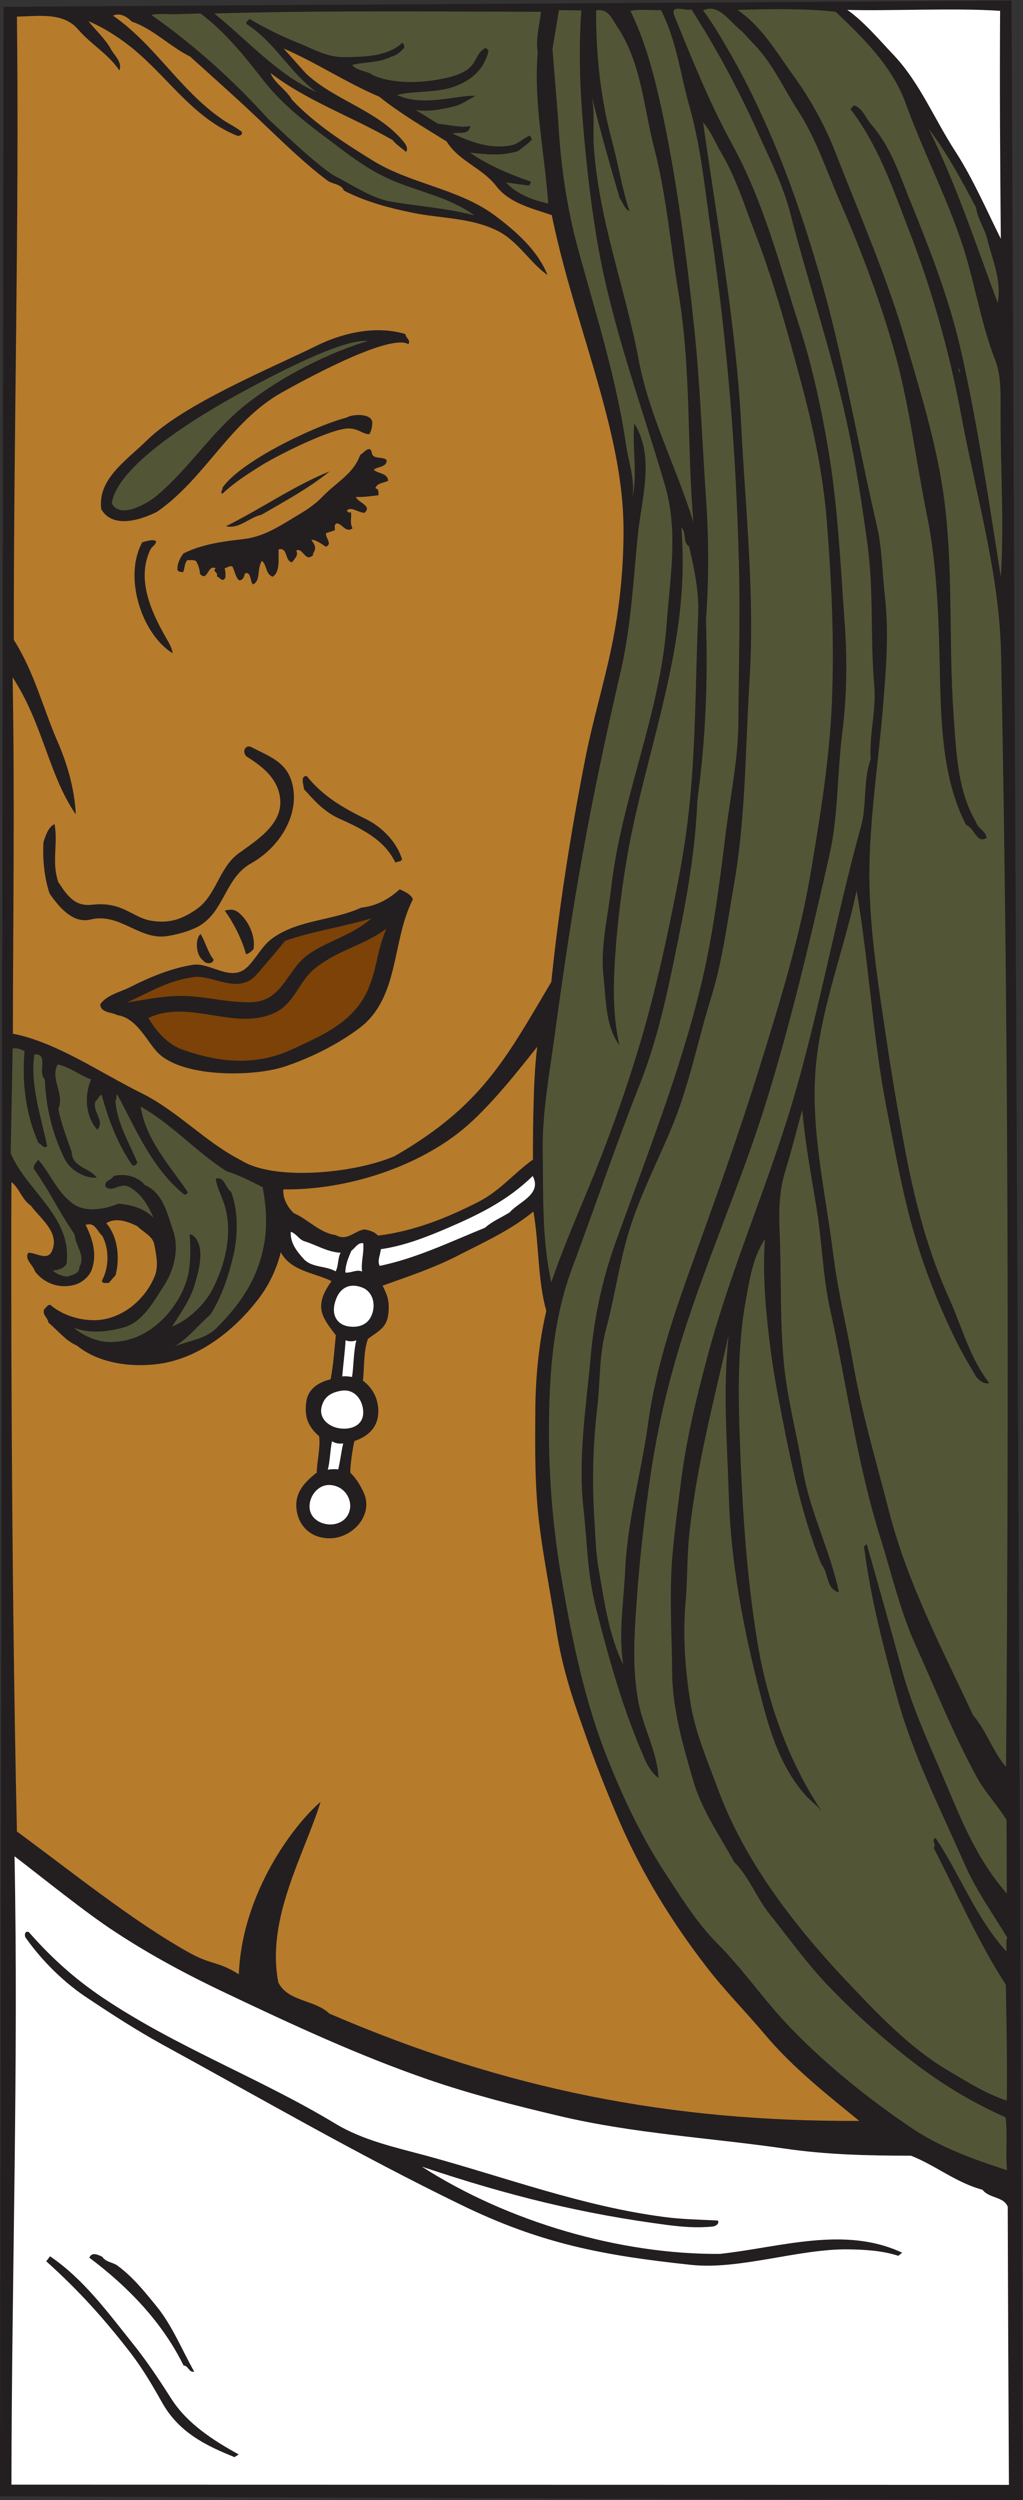
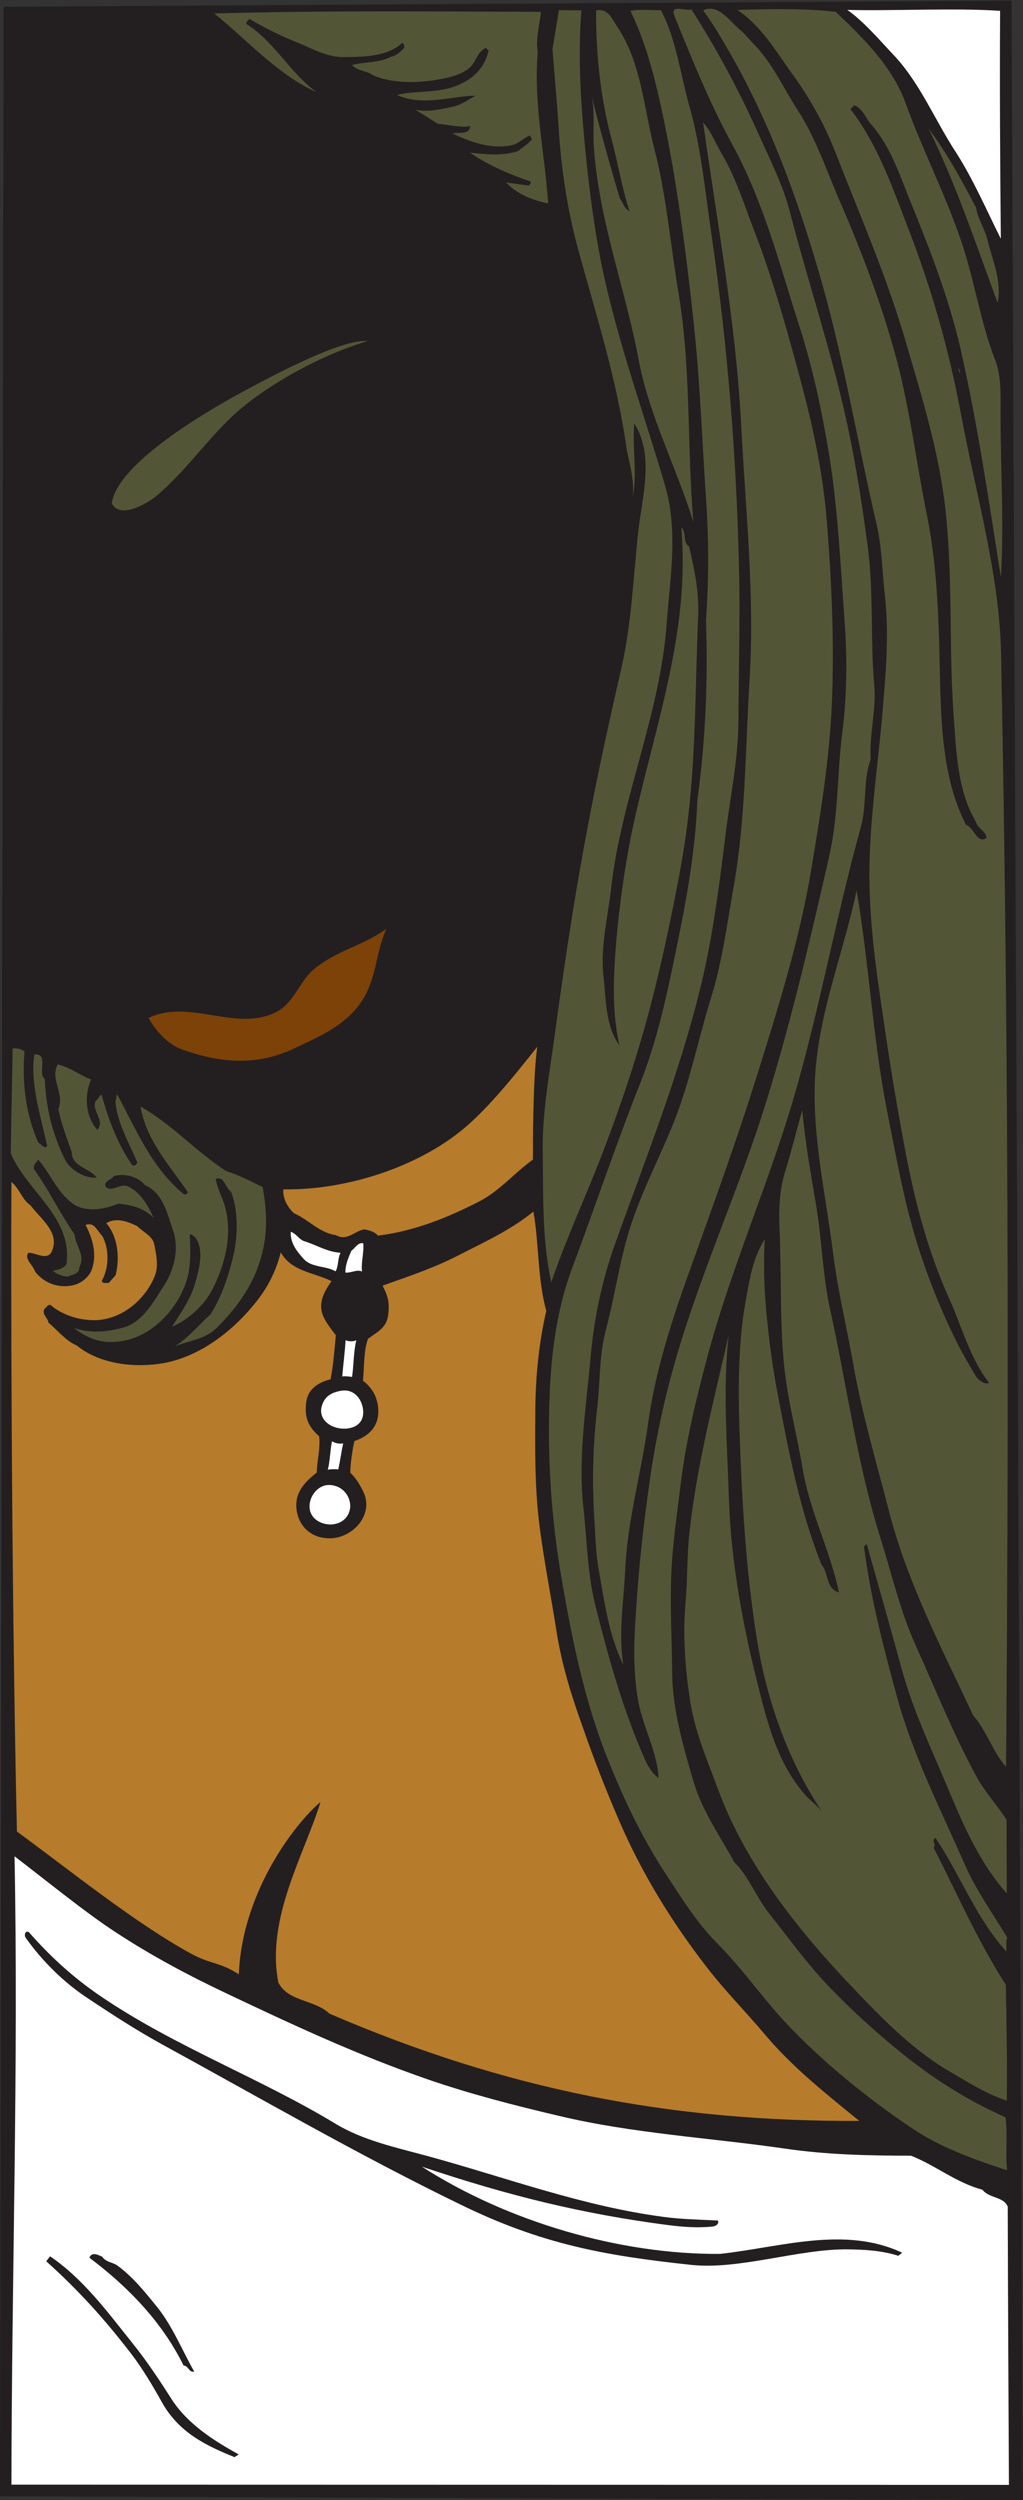
<svg xmlns="http://www.w3.org/2000/svg" viewBox="0 0 411.933 1006.653" height="1006.653" width="411.933" xml:space="preserve" id="svg2" version="1.1">
  <rect x="0" y="0" width="411.933" height="1006.653" fill="#333333" stroke="none" />
  <defs id="defs6" />
  <g transform="matrix(1.333,0,0,-1.333,0,1006.653)" id="g10">
    <g transform="scale(0.1)" id="g12">
      <path id="path14" style="fill:#231f20;fill-opacity:1;fill-rule:evenodd;stroke:none" d="M 3055.68,7549.92 C 3067.2,5032.8 3078.72,2516.41 3089.52,0 2059.92,3.605 1029.6,7.207 0,11.523 3.598,2517.84 7.195,5024.88 10.801,7531.2 1013.04,7537.69 2053.44,7543.44 3055.68,7549.92 v 0" />
-       <path id="path16" style="fill:#525637;fill-opacity:1;fill-rule:evenodd;stroke:none" d="m 531.355,7508.88 74.165,2.17 c 76.316,-56.17 136.8,-133.92 193.679,-206.65 56.156,-70.56 126.719,-124.56 200.16,-179.28 53.281,-40.32 104.401,-79.91 164.881,-108.72 87.84,-42.47 187.92,-56.15 268.56,-115.2 -81.36,21.6 -167.04,27.37 -248.4,41.04 -56.16,8.64 -110.16,44.65 -162.72,72.72 -44.645,18 -180.723,149.76 -210.961,177.12 -107.281,118.8 -224.641,223.92 -353.524,314.64 23.043,5.04 53.285,1.44 74.16,2.16 v 0" />
      <path id="path18" style="fill:#ffffff;fill-opacity:1;fill-rule:evenodd;stroke:none" d="m 3021.11,7518.96 c -1.43,-226.08 0,-461.52 2.17,-688.32 -41.76,83.52 -83.52,180 -135.36,260.65 -64.08,97.91 -108.72,209.51 -187.2,293.03 -41.76,43.92 -91.44,102.97 -141.12,137.52 131.04,-3.6 330.48,6.48 461.51,-2.88 v 0" />
      <path id="path20" style="fill:#525637;fill-opacity:1;fill-rule:evenodd;stroke:none" d="m 2288.88,7405.92 c 49.67,-56.16 78.48,-120.96 119.52,-185.04 57.6,-87.84 89.28,-187.92 131.03,-282.96 65.53,-151.2 123.85,-305.99 167.77,-467.28 41.76,-156.24 60.48,-315.36 92.88,-475.19 33.12,-163.45 35.99,-334.09 39.6,-498.97 3.6,-154.08 12.23,-307.44 78.47,-436.32 25.93,-9.36 32.41,-58.32 61.93,-39.6 -0.72,20.16 -27.37,29.52 -31.68,48.24 -57.6,96.48 -59.76,217.44 -68.4,332.65 -13.68,202.32 -1.45,406.07 -23.76,608.39 -18.72,174.24 -70.56,339.84 -119.52,507.6 -56.16,194.4 -137.52,380.16 -210.96,568.8 -33.12,85.69 -77.04,166.32 -133.92,244.08 -48.25,67.68 -92.88,143.29 -164.16,191.52 93.6,2.88 201.6,5.05 296.64,-5.75 87.12,-82.09 172.07,-167.77 210.95,-275.04 49.69,-137.52 115.93,-267.12 164.89,-407.52 42.48,-120.97 60.48,-252.73 105.84,-368.65 20.88,-52.56 15.84,-117.36 16.56,-175.68 0,-159.84 10.8,-320.4 0.72,-480.24 -36.72,233.28 -70.57,465.84 -123.12,695.52 -34.56,147.6 -90,290.88 -146.88,431.28 -33.85,81.37 -59.76,169.92 -122.4,241.2 -16.56,19.44 -24.49,46.81 -50.4,56.88 l -11.52,-11.52 c 82.08,-107.28 124.56,-230.39 171.36,-352.07 72.72,-186.48 127.43,-378.01 163.44,-573.85 44.64,-239.76 115.92,-481.68 120.24,-721.44 22.32,-1119.6 23.75,-2239.92 15.12,-3360.23 -41.76,48.23 -57.6,107.27 -99.36,155.52 -94.32,202.31 -198.72,399.59 -254.88,619.19 -38.16,148.33 -82.08,295.92 -108,445.69 -19.44,110.16 -45.36,214.56 -59.76,326.87 -23.04,186.48 -68.4,374.4 -53.28,560.88 15.12,184.32 84.96,355.69 123.84,538.56 37.44,-219.6 48.24,-439.92 90.72,-658.8 23.76,-118.8 43.2,-231.12 74.16,-344.87 30.96,-114.49 74.16,-228.25 124.56,-333.36 20.88,-44.64 44.64,-85.69 69.84,-128.17 7.92,-13.68 29.52,-28.08 41.04,-21.6 -57.6,74.16 -80.64,164.88 -118.8,250.57 -63.36,138.95 -102.96,286.55 -132.48,439.91 -25.2,132.48 -47.52,266.4 -66.96,401.04 -25.2,166.32 -48.96,334.8 -42.49,501.84 5.77,159.84 30.97,320.4 42.49,479.52 8.64,101.52 14.4,203.04 3.6,302.4 -8.64,74.16 -8.64,147.6 -25.21,217.44 -60.47,259.2 -102.23,520.56 -179.27,778.32 -64.8,220.32 -144,433.44 -257.04,634.32 -27.36,46.8 -54,95.04 -87.84,140.4 48.23,23.04 82.8,-38.16 118.08,-64.08 l 46.8,-50.4 v 0" />
      <path id="path22" style="fill:#525637;fill-opacity:1;fill-rule:evenodd;stroke:none" d="m 2088.72,7523.28 c 77.04,-120.24 144.72,-246.96 203.76,-378.72 35.27,-78.47 74.16,-154.8 95.04,-238.32 54,-208.08 122.4,-411.12 169.2,-624.24 28.08,-126.72 47.52,-254.16 64.8,-383.04 18,-138.96 7.2,-278.64 19.44,-418.32 6.48,-73.44 -15.84,-149.76 -10.8,-222.48 -23.04,-61.2 -11.52,-138.24 -28.8,-200.87 -76.32,-275.05 -126,-558.01 -206.64,-831.61 -78.48,-263.52 -190.08,-514.8 -259.92,-779.76 -32.4,-121.68 -61.92,-244.07 -77.76,-370.08 -11.52,-94.32 -25.93,-190.08 -29.52,-284.39 -3.6,-97.92 2.16,-198 2.88,-293.76 1.44,-110.17 32.4,-216.01 62.64,-321.13 25.92,-91.43 79.19,-166.32 125.28,-249.84 44.64,-43.92 65.52,-105.84 108,-158.4 59.04,-74.16 116.64,-154.79 184.32,-223.92 63.36,-65.51 128.88,-125.28 200.16,-183.6 98.63,-81.36 205.92,-151.2 326.88,-204.48 6.48,-53.27 -0.72,-106.55 4.32,-159.836 -101.52,33.116 -204.48,69.836 -292.32,130.326 -122.41,82.79 -249.84,184.32 -358.57,296.64 -82.07,84.24 -140.39,173.51 -226.07,259.91 -60.48,61.2 -107.29,136.81 -154.81,209.52 -69.83,106.56 -124.55,221.05 -172.08,339.85 -71.99,177.84 -110.15,366.47 -142.55,555.84 -27.36,159.12 -40.33,328.32 -36.72,498.24 2.88,146.87 17.28,295.19 69.84,435.59 69.83,186.48 132.48,374.4 206.64,560.88 58.32,149.04 88.56,308.17 120.24,464.4 25.92,129.61 46.08,259.21 51.12,388.08 25.92,187.92 31.68,368.64 25.92,542.88 8.64,119.52 8.64,239.76 0.72,358.56 -12.25,177.12 -18,352.8 -36.72,528.48 -23.76,224.64 -53.28,450.72 -100.08,665.28 -22.32,101.52 -48.24,197.28 -92.17,288 28.81,5.76 61.21,1.44 92.17,2.17 46.8,-89.29 58.32,-193.69 86.4,-291.61 36,-128.16 47.52,-260.64 66.96,-391.68 47.52,-326.88 74.16,-657.36 82.08,-988.56 4.32,-159.12 -0.72,-318.23 -1.44,-477.35 -0.72,-121.68 -28.08,-242.65 -41.76,-364.33 -18,-146.16 -38.16,-296.64 -72.73,-437.76 -65.51,-268.55 -167.75,-522 -259.91,-780.47 -37.44,-105.84 -61.2,-218.89 -71.28,-329.05 -13.68,-154.79 -39.61,-311.03 -22.32,-465.11 11.52,-103.69 11.52,-200.88 38.88,-305.29 38.88,-152.63 80.64,-301.68 144,-446.39 9.36,-23.05 23.04,-46.81 43.92,-62.65 -3.6,77.76 -45.36,150.49 -60.48,228.24 -19.45,102.25 -12.96,201.6 -5.77,303.13 7.93,115.19 20.17,227.52 36.01,340.55 16.56,124.56 41.04,246.24 74.88,367.2 72,259.92 185.04,507.6 268.56,765.36 82.08,257.04 143.28,521.28 203.04,783.36 27.36,121.68 23.04,247.68 38.88,370.8 14.4,112.32 15.12,227.52 6.48,340.56 -12.24,170.64 -20.16,341.28 -48.25,510.48 -21.6,127.44 -48.95,255.6 -88.55,378.01 -59.77,185.75 -107.28,373.67 -202.32,547.19 -69.13,126.72 -120.96,256.32 -174.24,387.37 -15.84,38.87 33.84,13.67 51.12,20.15 v 0" />
      <path id="path24" style="fill:#525637;fill-opacity:1;fill-rule:evenodd;stroke:none" d="m 1756.07,7520.4 c -8.63,-117.36 -4.31,-234.72 5.77,-352.8 10.8,-123.83 24.48,-247.68 46.8,-370.8 44.64,-244.07 131.04,-474.48 200.88,-713.52 39.6,-137.52 14.4,-277.19 4.32,-415.44 -19.45,-272.88 -137.52,-528.48 -167.77,-799.2 -10.07,-88.56 -33.11,-177.12 -23.03,-266.4 7.92,-72 5.76,-149.76 48.24,-208.08 -23.76,103.68 -18,212.4 -9.37,317.52 9.37,106.56 24.48,214.57 44.65,316.8 48.24,234 127.44,463.68 149.76,701.28 7.2,74.88 7.92,151.92 2.16,228.24 16.56,-15.12 2.16,-43.2 23.04,-56.87 15.84,-68.4 30.96,-137.52 27.36,-213.84 -8.65,-198.72 -6.48,-398.89 -29.52,-598.33 -11.52,-103.68 -32.4,-210.24 -53.29,-311.03 -21.59,-105.13 -45.35,-208.81 -74.16,-313.21 -42.48,-153.36 -95.03,-304.56 -155.52,-455.76 -44.63,-110.16 -92.87,-218.16 -131.03,-330.47 -28.8,131.03 -23.76,264.95 -25.93,397.43 -1.43,118.08 20.89,235.44 36.73,352.8 56.15,412.57 103.68,684.01 200.16,1100.89 30.95,136.07 36.72,273.59 51.12,411.84 12.24,110.87 50.4,232.55 -11.52,331.91 -6.49,-74.16 10.08,-149.75 -5.04,-225.36 7.19,58.32 -11.52,105.84 -19.44,157.68 -28.8,201.61 -91.44,397.45 -145.44,594.72 -32.41,119.52 -51.12,244.08 -58.32,365.05 -5.04,79.19 -12.96,159.83 -18.72,237.59 l 19.44,118.09 67.67,-0.73 v 0" />
      <path id="path26" style="fill:#525637;fill-opacity:1;fill-rule:evenodd;stroke:none" d="m 1865.52,7469.28 c 72.72,-108.72 79.2,-246.24 112.32,-371.51 36,-141.13 48.23,-291.61 72.72,-437.05 37.44,-226.08 24.48,-457.92 43.92,-685.44 -51.12,164.88 -133.2,320.4 -164.88,488.16 -41.05,219.6 -121.68,424.8 -136.08,650.88 -2.88,50.4 4.32,102.97 -7.2,151.2 25.91,-105.12 55.44,-209.52 85.68,-312.48 10.08,-12.96 14.39,-33.12 29.52,-38.88 -23.04,69.84 -34.56,145.45 -54,216.72 -33.84,126.72 -47.52,259.92 -46.8,389.52 37.43,7.2 48.96,-28.08 64.8,-51.12 v 0" />
      <path id="path28" style="fill:#525637;fill-opacity:1;fill-rule:evenodd;stroke:none" d="m 1634.39,7516.09 c -5.03,-40.33 -16.55,-82.81 -10.07,-121.69 -12.96,-151.92 20.88,-304.56 31.68,-457.2 -47.52,10.09 -94.32,28.08 -127.44,63.36 l 68.4,-9.36 c 3.6,3.6 7.92,6.49 5.75,12.24 -62.63,21.6 -127.43,48.96 -182.87,87.12 48.23,-5.04 97.2,-10.8 145.43,5.04 13.69,11.53 30.97,21.6 41.77,35.28 l -5.76,11.52 c -19.44,-6.48 -33.84,-24.48 -54,-28.79 -62.64,-14.41 -127.44,10.07 -180,34.55 18,6.48 49.68,-6.48 53.28,23.04 -26.64,-6.48 -65.52,4.32 -97.2,6.49 l -68.4,42.47 c 37.44,-7.92 79.2,1.44 118.8,10.8 22.32,5.76 41.76,20.17 62.63,31.68 -64.79,0.72 -159.11,-33.84 -236.87,2.16 46.8,12.97 118.8,5.76 172.08,25.2 54,19.44 91.44,53.28 104.4,108.72 l -8.64,8.64 c -47.52,-25.2 -7.92,-72.72 -143.28,-95.76 -68.4,-12.24 -146.16,-10.8 -198.72,13.68 -18,13.68 -44.64,10.81 -61.92,30.24 40.32,10.08 82.08,5.77 118.79,25.2 15.84,2.89 29.53,16.57 38.89,26.64 0.72,5.77 -0.72,10.8 -5.76,15.12 -45.36,-41.76 -113.04,-42.48 -177.84,-43.2 -48.961,0 -88.559,23.04 -130.325,40.33 -54.715,21.59 -104.398,46.07 -153.355,74.87 -5.039,-4.32 -15.117,-12.24 -6.481,-17.28 83.52,-54 127.442,-144 208.797,-203.76 -117.355,52.56 -208.797,156.96 -308.875,237.61 329.035,9.35 658.079,5.75 987.109,5.04 v 0" />
      <path id="path30" style="fill:#525637;fill-opacity:1;fill-rule:evenodd;stroke:none" d="m 2178.72,7089.84 c 43.19,-72 68.4,-154.08 98.64,-232.55 57.6,-148.33 99.36,-299.52 141.12,-455.05 37.44,-138.96 67.68,-280.79 79.2,-424.8 14.4,-182.88 23.04,-367.19 15.12,-551.52 -7.2,-166.31 -33.84,-330.47 -61.2,-494.63 -34.56,-211.68 -98.64,-415.45 -162.72,-621.37 -56.17,-179.28 -118.8,-354.96 -183.61,-534.96 -61.91,-171.35 -122.39,-339.83 -147.59,-523.44 -20.16,-146.88 -62.64,-293.75 -69.13,-441.35 -4.31,-95.76 -20.87,-191.53 -5.75,-287.29 -43.92,90.73 -56.88,190.08 -74.16,288 -9.36,52.57 -10.09,106.56 -13.68,160.57 -6.48,109.43 -3.6,220.31 9.36,329.03 9.36,82.8 5.04,154.08 25.91,234 30.25,113.76 43.93,229.68 83.53,339.84 32.4,90.72 74.88,175.68 111.6,262.81 55.44,129.59 81.36,267.83 123.12,402.48 33.83,109.43 48.24,223.92 68.4,337.68 36,205.19 34.56,414.71 47.51,622.07 15.84,254.88 -12.23,510.48 -25.19,765.36 -15.84,308.89 -72,608.41 -115.2,917.28 24.48,-28.07 36.72,-61.2 54.72,-92.16 v 0" />
-       <path id="path32" style="fill:#525637;fill-opacity:1;fill-rule:evenodd;stroke:none" d="m 2948.4,6924.96 c 5.04,-35.28 26.64,-64.08 34.56,-97.92 15.11,-61.92 43.2,-121.68 30.96,-190.08 -66.24,177.12 -123.84,354.24 -208.8,526.32 56.88,-75.59 100.08,-156.96 143.28,-238.32 v 0" />
+       <path id="path32" style="fill:#525637;fill-opacity:1;fill-rule:evenodd;stroke:none" d="m 2948.4,6924.96 c 5.04,-35.28 26.64,-64.08 34.56,-97.92 15.11,-61.92 43.2,-121.68 30.96,-190.08 -66.24,177.12 -123.84,354.24 -208.8,526.32 56.88,-75.59 100.08,-156.96 143.28,-238.32 " />
      <path id="path34" style="fill:#525637;fill-opacity:1;fill-rule:evenodd;stroke:none" d="m 742.32,6329.52 c -100.086,-79.2 -167.757,-188.64 -266.402,-272.88 -17.996,-16.56 -110.879,-78.48 -138.242,-25.19 18.004,127.43 313.922,293.76 416.887,348.47 75.593,40.33 279.357,149.04 356.397,141.84 -111.601,-33.12 -257.042,-103.68 -368.64,-192.24 v 0" />
      <path id="path36" style="fill:#525637;fill-opacity:1;fill-rule:evenodd;stroke:none" d="m 2899.43,6423.84 -5.75,18 5.75,-8.64 v -9.36" />
-       <path id="path38" style="fill:#7d4208;fill-opacity:1;fill-rule:evenodd;stroke:none" d="m 1121.76,4777.93 c -58.32,-53.29 -143.283,-70.57 -200.162,-116.64 -56.16,-46.09 -71.996,-136.09 -164.879,-136.81 -70.563,-0.71 -123.121,15.13 -191.52,18.72 -60.48,2.89 -120.961,-10.07 -181.437,-19.43 66.238,30.23 125.277,66.23 195.84,75.59 53.996,14.41 140.398,-57.6 196.554,10.08 5.762,5.76 81.364,94.33 84.242,100.08 85.68,30.24 173.522,41.77 261.362,68.41 v 0" />
      <path id="path40" style="fill:#7d4208;fill-opacity:1;fill-rule:evenodd;stroke:none" d="m 1167.12,4746.25 c -28.8,-65.53 -27.36,-118.81 -56.16,-185.05 -43.92,-98.64 -141.12,-138.24 -227.522,-178.56 -110.161,-51.12 -218.161,-41.04 -329.762,-2.16 -47.52,15.84 -83.52,58.32 -105.117,96.48 126.004,59.76 267.121,-45.36 388.8,19.44 53.996,29.52 67.68,95.05 116.641,132.48 70.56,54.73 142.56,66.24 213.12,117.37 v 0" />
      <path id="path42" style="fill:#525637;fill-opacity:1;fill-rule:evenodd;stroke:none" d="m 74.16,4376.16 c -8.641,-97.92 5.039,-193.68 41.758,-276.48 8.645,-2.88 18.723,-20.88 26.641,-9.36 -19.438,90 -51.84,187.2 -38.883,276.48 45.363,3.6 8.644,-54.71 31.679,-74.87 3.606,-87.85 23.043,-164.89 59.762,-240.48 17.281,-35.29 62.641,-59.77 97.203,-56.89 -23.043,30.96 -74.882,31.68 -75.601,77.04 -15.121,43.92 -32.403,87.12 -40.324,131.04 19.445,46.08 -25.915,89.29 -2.157,133.92 36.719,-7.92 66.242,-32.4 100.801,-45.36 -20.879,-48.96 -17.281,-110.88 18.723,-151.92 25.199,26.64 -17.282,56.17 -5.039,86.4 7.195,5.77 10.078,14.4 17.996,20.16 20.879,-76.32 48.238,-149.04 92.883,-213.84 7.918,-2.88 12.957,2.16 15.117,8.64 -25.203,61.2 -61.199,118.08 -66.242,187.2 5.761,4.32 0,13.68 5.761,18 54.723,-101.52 104.399,-223.2 201.602,-301.68 5.758,-2.16 8.637,2.16 12.234,5.76 -55.437,81.37 -126.719,157.68 -143.273,259.2 C 519.84,4155.84 591.836,4073.04 684,4014 c 37.441,-11.52 75.602,-30.96 109.438,-48.24 10.8,-57.6 14.398,-117.36 4.32,-172.08 -18,-100.07 -67.68,-177.84 -144.723,-254.16 -34.558,-33.84 -82.797,-36.72 -125.277,-54.72 41.043,25.2 72,64.8 108,96.48 35.281,55.44 55.437,119.52 69.844,180.72 13.675,60.48 13.675,133.92 -7.204,189.36 -18.718,12.96 -20.16,48.96 -46.8,39.6 5.043,-30.96 20.882,-56.88 28.8,-86.4 22.321,-84.24 -1.437,-174.24 -38.164,-246.24 -24.476,-48.24 -72.718,-92.88 -122.394,-113.76 25.199,40.32 55.437,81.36 69.121,129.6 12.234,41.76 30.238,106.56 -1.441,142.56 -5.04,1.44 -7.918,8.64 -14.399,5.76 2.156,-39.6 3.598,-79.92 -4.32,-118.8 -18,-84.24 -89.285,-171.36 -174.238,-196.56 -20.887,-6.48 -47.528,-10.08 -71.286,-8.63 -36.718,2.88 -72,19.43 -100.078,42.48 50.399,-18.01 101.52,-12.25 151.199,1.43 56.879,16.56 88.563,76.32 119.52,123.84 31.684,47.52 48.957,113.76 28.078,171.36 -17.277,49.69 -29.516,110.88 -84.238,134.64 -21.602,25.92 -59.035,36 -94.32,27.37 -7.2,-13.69 -30.239,-12.97 -24.477,-32.41 20.879,-19.43 43.914,14.4 71.277,-0.72 36.719,-19.44 58.321,-58.32 73.438,-92.87 -29.516,29.52 -66.957,38.87 -106.559,42.48 -39.597,-17.29 -100.801,-28.09 -138.957,1.43 -48.242,36.72 -65.523,89.28 -102.961,131.76 -4.32,-9.36 -16.562,-15.84 -12.238,-29.52 45.359,-63.36 77.758,-132.47 122.394,-196.56 2.165,-34.56 33.844,-63.36 14.403,-98.64 0,-21.6 -20.879,-22.31 -35.996,-28.8 -16.567,1.45 -31.684,7.2 -44.645,18 13.68,1.45 33.844,5.76 41.762,20.17 C 219.602,3875.04 81.356,3952.8 32.398,4068 l 5.762,316.8 c 10.801,2.16 25.199,-1.44 36,-8.64 v 0" />
      <path id="path44" style="fill:#231f20;fill-opacity:1;fill-rule:evenodd;stroke:none" d="m 1031.76,4363.92 c 5.04,-16.56 -17.28,-15.84 -24.48,-29.52 -61.925,-23.04 -118.081,-64.08 -184.319,-72.72 -22.32,-2.16 -46.805,0.72 -68.398,0.72 0.714,4.32 -4.325,7.21 -2.165,12.24 97.204,10.08 187.918,53.29 279.362,89.28 v 0" />
      <path id="path46" style="fill:#b77b2c;fill-opacity:1;fill-rule:evenodd;stroke:none" d="m 1609.92,4049.28 c -56.88,-41.04 -99.36,-93.6 -161.28,-126 -96.48,-49.67 -198.72,-90.72 -306.72,-103.67 -11.52,12.23 -25.92,15.84 -41.04,18.71 -30.24,-4.32 -51.84,-36.72 -86.4,-17.27 -48.96,6.47 -83.523,47.52 -126.722,66.24 -19.438,18 -34.559,46.07 -31.68,71.99 179.282,-2.88 385.202,59.76 527.042,169.2 79.92,61.2 166.32,168.48 239.76,261.36 -13.68,-100.08 -12.96,-303.12 -12.96,-340.56 v 0" />
      <path id="path48" style="fill:#525637;fill-opacity:1;fill-rule:evenodd;stroke:none" d="m 2465.27,3911.05 c 17.29,-100.09 19.45,-209.53 41.77,-311.76 51.11,-231.13 82.08,-470.17 153.36,-695.53 33.84,-108.72 59.76,-221.03 106.56,-323.99 60.48,-133.93 114.48,-270 185.75,-399.6 25.21,-44.64 61.21,-82.81 87.85,-125.29 l 0.72,-222.48 c -97.92,111.6 -145.44,243.36 -200.88,372.24 -43.2,100.09 -87.12,198.72 -115.92,303.85 -34.56,125.99 -71.28,256.31 -105.84,377.99 -4.32,0.73 -5.76,-4.32 -8.64,-5.76 18.72,-149.75 56.88,-297.36 96.48,-442.8 47.52,-180 132.48,-346.32 208.08,-518.4 34.56,-78.47 84.24,-147.59 128.15,-220.32 -5.03,-12.24 -1.43,-28.07 -2.87,-41.76 -92.16,101.52 -139.68,232.56 -213.84,342.72 -15.12,-7.91 5.04,-19.44 -5.77,-29.52 70.57,-137.51 133.21,-282.24 218.17,-414 2.16,-116.64 4.31,-233.28 2.88,-349.92 -64.8,21.6 -118.08,56.16 -177.12,90.72 -118.09,69.85 -216.72,174.96 -314.64,278.65 -156.96,167.75 -301.68,357.84 -380.16,570.23 -31.68,85.68 -68.4,169.92 -83.52,261.37 -16.56,102.95 -23.76,208.07 -14.4,308.87 5.76,67.68 3.6,134.64 10.79,201.6 21.61,203.04 73.45,400.33 118.81,600.48 -18,-163.43 -4.32,-327.59 0.72,-491.75 6.48,-200.17 43.92,-393.13 92.16,-582.48 28.08,-110.17 58.31,-221.76 136.8,-312.48 15.12,-18 42.48,-36.72 55.44,-56.89 -102.96,151.92 -169.92,338.41 -199.44,524.16 -34.56,213.85 -46.08,429.12 -53.28,643.68 -3.6,123.84 -2.88,258.49 18.72,376.56 12.23,67.68 21.6,133.21 58.32,189.36 -5.76,-89.28 -0.72,-178.55 9.36,-267.12 6.48,-64.07 15.84,-126.72 27.36,-190.08 34.56,-180.72 67.68,-360 134.64,-526.31 21.6,-23.77 12.24,-72.73 52.55,-83.53 -25.91,125.28 -87.83,243.37 -109.43,371.52 -17.28,105.12 -44.64,203.04 -56.16,312.48 -13.68,136.09 -7.92,272.16 -13.68,406.08 -2.89,60.48 -1.44,123.12 16.56,180.72 18.72,61.21 34.56,124.57 51.84,186.48 8.64,-98.64 25.91,-192.95 41.75,-287.99 v 0" />
-       <path id="path50" style="fill:#ffffff;fill-opacity:1;fill-rule:evenodd;stroke:none" d="m 1540.08,3890.16 c -25.92,-16.55 -52.56,-26.64 -74.88,-46.8 -105.12,-42.48 -206.64,-92.16 -318.24,-115.2 -7.92,16.57 2.16,33.13 3.6,50.41 70.56,10.07 140.4,37.43 205.2,65.51 90,38.88 177.84,81.37 253.44,155.53 29.52,-55.45 -43.93,-79.21 -69.12,-109.45 v 0" />
      <path id="path52" style="fill:#b77b2c;fill-opacity:1;fill-rule:evenodd;stroke:none" d="m 92.875,3910.32 c 29.523,-40.32 88.566,-80.64 64.082,-137.52 -13.68,-30.95 -48.234,-4.32 -71.277,-5.03 -13.684,-19.45 15.121,-37.45 20.16,-56.89 29.515,-37.43 75.601,-52.56 120.957,-39.6 21.601,6.49 43.922,25.2 51.125,47.52 15.84,46.08 0.715,94.33 -19.445,133.2 28.082,9.36 34.558,-18.72 50.402,-33.12 21.601,-39.6 20.879,-96.48 -1.441,-136.08 3.601,-10.07 13.679,-5.03 20.882,-6.48 l 20.879,23.76 c 12.957,50.4 7.918,115.21 -28.082,156.96 29.524,18.72 66.957,4.32 94.321,-9.35 15.121,-16.56 45.363,-28.81 50.402,-54.01 5.758,-29.52 13.676,-64.79 2.16,-95.04 -29.523,-74.16 -102.242,-133.91 -182.883,-134.64 -49.679,0 -99.359,17.28 -132.48,46.08 -8.637,2.17 -12.239,-7.92 -17.996,-11.51 -10.078,-16.57 10.797,-27.37 11.515,-41.76 28.082,-23.05 52.567,-55.44 85.68,-69.12 70.562,-57.61 177.125,-68.4 262.805,-53.28 111.597,20.88 211.675,97.91 283.679,190.8 33.121,42.48 56.879,91.43 69.84,143.99 30.957,-57.6 100.801,-61.19 153.36,-87.12 -20.165,-28.08 -29.524,-49.68 -30.961,-68.4 -3.602,-32.4 15.121,-57.59 43.921,-95.04 -4.32,-43.91 -7.2,-89.27 -15.843,-133.2 -36.719,-8.63 -68.399,-29.52 -73.438,-67.67 -5.043,-41.05 0.719,-70.56 38.879,-104.41 4.32,-36 -6.48,-72.72 -7.199,-109.43 -32.402,-25.92 -56.879,-51.13 -61.199,-87.12 -5.762,-51.85 26.64,-111.6 100.8,-111.6 38.88,0 77.76,23.75 96.48,55.43 18.72,31.68 15.84,61.21 5.04,84.24 -10.08,20.88 -21.61,41.04 -39.6,58.32 -1.44,19.45 7.92,79.93 12.24,95.76 54.72,18.73 74.88,54.72 72,97.93 -2.88,33.83 -16.56,61.91 -46.08,84.24 4.32,50.39 2.16,92.15 15.12,126.71 31.68,23.76 58.32,33.13 61.92,79.93 2.88,35.28 -3.6,52.55 -18,80.63 78.48,28.08 155.52,53.28 231.84,92.89 77.04,39.59 155.52,74.87 223.92,131.03 17.28,-99.36 12.23,-203.75 38.87,-300.24 -22.31,-95.76 -32.39,-198.72 -33.11,-298.8 -0.73,-113.76 -2.16,-227.52 11.52,-341.28 13.67,-110.87 36,-221.75 53.27,-332.63 15.84,-97.92 44.65,-190.8 77.77,-282.25 33.84,-98.64 71.28,-193.67 112.32,-288.72 66.96,-154.79 156.96,-301.68 262.8,-438.48 56.16,-72.71 118.08,-134.64 178.56,-206.64 82.08,-97.19 185.04,-178.55 282.24,-257.75 -569.53,-2.88 -1067.04,94.31 -1600.561,323.99 -45.359,43.21 -123.844,35.28 -154.082,93.61 -38.16,192.23 77.766,385.91 127.441,545.76 -72.718,-60.49 -236.878,-267.84 -246.957,-520.57 -61.203,38.89 -83.519,28.8 -146.164,63.36 -169.199,92.88 -365.761,252 -524.16,367.92 -17.996,807.12 -17.996,1751.76 -16.555,1962 25.195,-20.88 31.676,-53.28 58.312,-71.28 v 0" />
      <path id="path54" style="fill:#ffffff;fill-opacity:1;fill-rule:evenodd;stroke:none" d="m 922.32,3801.6 c 36,-11.52 66.957,-31.68 106.56,-33.83 -9.36,-17.29 -5.76,-39.61 -15.12,-56.17 -29.522,17.29 -70.561,10.8 -95.037,36 -21.606,23.76 -42.485,49.69 -40.325,83.53 18.719,-6.49 24.477,-24.49 43.922,-29.53 v 0" />
      <path id="path56" style="fill:#ffffff;fill-opacity:1;fill-rule:evenodd;stroke:none" d="m 1097.28,3796.56 c 2.88,-28.79 -7.2,-56.87 -3.6,-85.68 -15.12,7.92 -33.84,-5.04 -50.4,-2.87 0,23.76 8.64,43.19 18,65.51 11.52,8.64 20.16,25.92 36,23.04 v 0" />
-       <path id="path58" style="fill:#ffffff;fill-opacity:1;fill-rule:evenodd;stroke:none" d="m 1018.07,3634.56 c 12.25,25.92 37.45,43.21 76.33,28.09 32.4,-12.96 41.04,-51.13 28.8,-82.08 -12.24,-32.41 -42.48,-38.17 -64.8,-36.01 -38.16,2.88 -64.802,35.28 -40.33,90 v 0" />
      <path id="path60" style="fill:#ffffff;fill-opacity:1;fill-rule:evenodd;stroke:none" d="m 1076.39,3503.53 c -8.63,-33.84 -7.91,-79.2 -12.95,-110.88 -8.64,1.43 -22.32,2.88 -29.52,1.43 2.88,36.72 7.92,73.44 10.08,109.45 9.36,-4.33 23.76,-4.33 32.39,0 v 0" />
      <path id="path62" style="fill:#ffffff;fill-opacity:1;fill-rule:evenodd;stroke:none" d="m 971.996,3304.08 c 5.762,20.88 18.723,40.33 58.324,46.8 38.88,6.48 61.91,-23.76 66.24,-55.44 5.76,-43.92 -27.36,-59.76 -59.04,-59.03 -41.762,0.71 -76.325,30.23 -65.524,67.67 v 0" />
      <path id="path64" style="fill:#ffffff;fill-opacity:1;fill-rule:evenodd;stroke:none" d="m 1036.8,3191.76 c -6.48,-26.63 -8.64,-51.84 -15.12,-78.48 -9.36,1.45 -23.043,0.72 -31.68,-0.72 6.48,19.44 7.922,65.53 12.96,85.68 10.8,-5.76 17.28,-7.92 33.84,-6.48 v 0" />
      <path id="path66" style="fill:#ffffff;fill-opacity:1;fill-rule:evenodd;stroke:none" d="m 936.719,3016.09 c 6.48,28.07 32.398,54.71 65.511,49.67 37.45,-5.04 58.33,-38.15 55.45,-68.4 -4.32,-33.83 -30.96,-49.67 -59.043,-50.4 -35.278,0 -71.996,24.49 -61.918,69.13 v 0" />
-       <path id="path68" style="fill:#b77b2c;fill-opacity:1;fill-rule:evenodd;stroke:none" d="m 989.277,7006.32 c 15.123,-11.52 41.043,-9.36 49.683,-30.23 61.92,-32.41 136.08,-52.56 207.36,-66.97 83.52,-17.28 174.24,-14.4 254.16,-53.28 63.36,-30.24 101.52,-99.36 153.36,-134.64 -29.52,74.16 -95.04,131.76 -158.4,179.28 -110.16,82.08 -254.16,95.04 -369.36,166.32 -87.12,54 -172.803,108.72 -244.084,183.6 -15.84,29.52 -52.558,49.68 -64.801,80.65 113.043,-85.69 246.245,-131.77 368.645,-202.33 10.8,-13.68 29.52,-25.92 41.04,-35.99 7.92,14.4 -5.04,28.07 -14.4,38.87 -79.2,89.28 -203.76,118.8 -288.003,198.01 l -67.68,75.6 c 98.641,-42.48 188.643,-102.97 288.723,-145.45 64.08,-51.12 133.2,-91.44 203.76,-135.36 36.72,-59.76 105.84,-78.48 149.76,-134.64 39.6,-51.84 107.28,-66.96 167.76,-87.83 42.48,-209.53 117.36,-410.41 169.2,-618.49 26.64,-106.55 46.8,-216.72 47.52,-326.88 0.72,-118.79 -11.52,-240.47 -36,-358.56 -23.76,-114.47 -58.32,-227.52 -80.64,-343.44 -43.2,-221.03 -78.48,-444.95 -101.52,-668.88 -136.8,-230.4 -209.52,-374.39 -473.76,-526.32 -125.28,-53.27 -365.041,-74.16 -462.241,-12.96 -109.441,55.44 -191.523,149.05 -303.839,204.48 -120.957,59.76 -255.602,153.36 -386.641,178.56 0.723,370.8 5.762,706.32 -0.719,1076.4 92.156,-141.12 108.719,-295.2 190.801,-414 -3.606,74.88 -24.484,149.04 -54,217.44 -44.645,102.24 -71.285,212.4 -133.203,309.6 -0.719,627.84 16.562,1254.96 9.359,1882.8 62.645,0.72 138.242,14.41 183.602,-37.44 41.039,-47.52 92.16,-74.88 126,-125.28 9.359,25.2 -14.403,43.92 -25.918,64.81 -16.563,30.23 -46.801,57.59 -67.684,84.23 55.442,-23.76 109.442,-60.48 153.363,-99.36 97.196,-85.68 170.637,-195.84 294.477,-246.24 6.484,-2.88 19.441,1.44 15.121,11.53 -20.16,15.83 -42.48,25.19 -61.918,39.6 -125.285,87.11 -200.879,223.91 -326.883,311.03 21.598,9.37 41.758,-2.88 56.883,-18 64.074,-21.6 115.199,-75.6 176.403,-105.84 74.875,-67.68 149.035,-133.2 222.472,-203.76 54.723,-51.84 126,-121.68 192.242,-170.64 z m 235.443,-463.68 c 0,-11.51 18,-18.71 8.64,-30.24 -59.04,33.12 -325.438,-114.48 -380.88,-145.44 -158.402,-88.56 -232.562,-260.64 -378.718,-361.44 -52.567,-25.91 -133.203,-50.4 -167.766,7.92 -12.234,90 73.442,145.44 136.801,207.36 113.762,111.6 371.519,216.72 514.801,287.28 65.522,32.4 169.922,64.08 267.122,34.56 z m -100.08,-267.12 c 0,-10.07 -2.16,-25.91 -9.36,-35.27 -22.32,0 -35.28,21.59 -72.72,16.55 -66.244,-9.36 -222.482,-90.71 -254.162,-111.59 -40.324,-25.21 -82.082,-51.85 -116.64,-84.96 -8.637,5.75 2.16,10.8 0,17.99 54,79.2 275.762,186.48 375.842,212.4 14.4,10.08 75.6,14.4 77.04,-15.12 z m -1.44,-92.16 c 3.6,-20.16 31.68,-9.36 44.64,-20.88 2.16,-21.6 -25.92,-19.44 -38.88,-29.52 13.68,-12.96 40.32,-8.64 43.92,-33.12 -12.96,-7.2 -34.56,-6.48 -38.88,-23.04 10.8,-1.44 9.36,-12.96 9.36,-20.88 -23.76,-2.88 -48.24,-6.48 -68.4,-5.04 5.76,-17.27 51.12,-26.64 25.92,-48.24 -20.88,1.44 -41.76,20.89 -53.28,6.48 2.88,-3.6 8.64,-9.36 12.24,-2.88 3.6,-18.72 -4.32,-31.68 5.04,-50.4 -20.88,-14.39 -30.24,13.68 -47.52,15.12 -9.36,-3.6 -5.04,-13.67 -5.76,-20.88 l -26.639,-8.63 c -2.883,-14.41 20.879,-32.41 -0.723,-41.05 -11.519,7.2 -29.519,21.6 -43.922,20.89 10.082,-13.69 17.282,-25.93 5.039,-41.77 2.883,-7.92 -7.195,-8.64 -11.515,-11.52 -15.84,0.72 -23.039,29.52 -38.879,20.88 7.195,-15.84 -4.32,-23.04 -12.242,-35.27 -23.039,1.43 -12.239,46.07 -41.039,38.87 -1.442,-25.92 5.758,-67.68 -18.004,-82.8 -22.321,8.64 -16.559,33.85 -32.399,48.24 -15.839,-23.04 -2.879,-61.92 -27.359,-71.28 -8.641,7.92 -5.039,40.32 -23.762,33.12 -2.875,-8.63 -5.758,-21.6 -18,-20.88 -10.801,9.36 -12.957,28.08 -20.16,41.76 -9.359,2.89 -15.84,-3.6 -23.758,-5.76 3.598,-7.92 2.879,-17.28 2.879,-26.64 -7.918,-18.72 -17.996,0.72 -26.64,2.89 7.203,11.51 -15.118,14.39 -2.879,23.75 -24.481,14.4 -23.762,-42.48 -47.52,-16.56 -0.719,13.68 -5.039,26.64 -11.519,38.16 -7.204,5.76 -17.996,2.16 -26.641,3.6 -8.637,-10.08 -7.918,-23.76 -12.242,-36 -7.918,-0.72 -17.996,0.72 -17.996,9.36 0.715,18.01 7.918,33.12 18.718,46.81 56.879,28.07 118.801,35.99 180.719,43.19 59.043,6.48 105.84,36.72 155.524,66.96 28.797,16.56 58.32,35.28 80.636,58.32 44.643,46.8 96.483,71.28 116.643,128.88 10.08,5.76 30.96,33.12 35.28,5.76 z m -127.442,-55.44 c -64.078,-51.83 -135.36,-90 -205.918,-131.03 -37.442,-7.93 -66.965,-43.93 -107.281,-34.57 106.558,52.56 206.64,123.13 313.199,165.6 z m -524.16,-210.96 c -1.442,-12.96 -12.961,-15.12 -18,-26.64 -41.762,-89.27 3.597,-187.19 47.519,-264.23 8.641,-15.13 19.442,-33.13 20.16,-47.52 -95.757,60.47 -148.316,232.56 -91.437,335.51 8.637,1.44 32.394,10.8 41.758,2.88 z m 414.004,-745.2 c 15.117,-91.44 -46.801,-182.88 -126.723,-227.52 -83.524,-46.08 -80.641,-156.95 -171.359,-196.56 -25.922,-11.52 -54,-18.72 -79.922,-23.04 -86.403,-15.12 -144,71.28 -234,49.68 -52.559,-12.96 -94.321,36 -123.84,78.48 -16.559,50.4 -20.879,102.96 -18.719,154.09 7.199,23.03 15.84,48.23 33.84,55.43 10.801,-62.64 -9.359,-111.6 10.801,-174.24 28.082,-43.2 51.117,-74.88 102.242,-69.12 94.312,10.8 121.68,-40.32 182.879,-48.96 54,-7.91 92.16,7.2 132.476,35.28 59.758,41.04 67.68,123.84 126,167.76 60.481,43.92 144.723,95.04 124.563,180.73 -12.242,53.27 -54.723,84.95 -100.078,113.75 -14.403,16.56 0,37.44 17.277,26.64 59.039,-30.23 111.598,-46.8 124.563,-122.4 z m 41.039,36.01 c 48.238,-61.21 113.039,-97.93 176.399,-128.89 51.12,-24.48 95.76,-70.56 111.6,-123.12 -5.76,-8.63 -12.24,-5.04 -20.16,-9.36 -25.92,51.12 -65.52,87.13 -167.76,131.76 -54.001,23.77 -85.681,66.24 -108.72,90 0.723,10.08 -12.961,40.32 8.641,39.61 z M 732.234,4784.4 c 24.485,-26.63 38.883,-66.24 33.844,-98.64 -3.598,-5.76 -16.562,-16.56 -23.043,-15.84 -12.234,45.36 -39.597,97.92 -64.074,131.04 19.437,5.04 32.394,6.48 53.273,-16.56 z m -87.117,-130.32 c -0.719,-16.56 -25.918,-13.68 -30.957,-3.6 -23.043,15.12 -25.199,64.8 -8.64,79.92 12.957,-17.27 23.039,-58.31 39.597,-76.32 z m 601.923,180.72 c -64.08,-124.56 -39.6,-295.19 -159.84,-387.36 -65.52,-49.67 -150.481,-92.16 -229.68,-118.08 -95.762,-30.96 -316.079,-33.12 -385.922,48.24 -32.399,37.44 -61.918,100.8 -118.078,108 -11.524,8.64 -51.122,5.76 -50.399,33.12 21.598,29.52 60.477,36 92.156,52.57 58.321,29.51 123.121,56.15 187.203,66.23 53.278,7.93 114.477,-53.28 163.438,-7.91 28.082,26.63 44.641,64.79 77.758,88.55 78.48,56.16 181.444,52.56 267.844,92.16 44.64,4.32 84.24,25.93 115.92,55.44 9.36,-4.32 37.44,-16.56 39.6,-30.96 v 0" />
      <path id="path70" style="fill:#ffffff;fill-opacity:1;fill-rule:evenodd;stroke:none" d="m 347.758,1716.48 c 108,-71.27 223.199,-132.48 339.121,-187.19 198.723,-94.33 395.281,-185.76 605.521,-258.49 129.6,-44.64 261.36,-78.48 396,-110.16 223.2,-53.28 457.2,-66.24 681.12,-98.64 126.72,-18.72 254.87,-21.6 382.32,-21.6 74.88,-29.52 136.08,-81.357 216,-102.959 20.88,-26.64 64.07,-20.156 76.32,-51.125 0.72,-280.078 2.16,-560.156 3.59,-840.23 -1004.39,0 -2008.79,0.723 -3013.188,0.723 0.715,632.879 21.594,1265.751 9.355,1897.921 84.961,-64.81 216,-171.37 303.84,-228.25 z m -260.641,-0.72 c 66.961,-76.32 137.524,-140.4 223.199,-197.99 223.922,-150.48 473.043,-241.93 702.004,-380.17 84.24,-51.12 182.16,-71.99 277.92,-97.91 237.6,-64.807 468.72,-151.924 715.68,-184.331 53.28,-7.195 108,-7.918 162.72,-10.796 5.04,-10.801 -7.92,-17.278 -15.12,-18 -45.37,-5.04 -90.72,-1.434 -136.08,4.316 -254.16,33.125 -477.36,87.121 -743.04,176.411 259.92,-167.048 599.76,-265.688 899.99,-263.528 181.45,19.441 376.57,85.679 550.81,3.601 L 2713.68,738 c -49.68,15.84 -100.8,18.719 -151.2,19.441 -149.04,2.161 -328.32,-62.636 -475.21,-46.796 -262.07,28.078 -452.15,62.636 -697.67,182.882 -308.16,149.753 -601.202,319.673 -899.998,483.113 -77.043,42.48 -148.325,88.57 -223.922,138.97 -70.563,46.07 -137.52,111.6 -187.922,182.87 -5.039,6.48 -2.879,23.04 9.359,17.28 z M 355.68,707.766 c 46.8,-34.563 82.078,-79.2 117.355,-122.407 47.524,-58.316 77.766,-133.914 113.762,-197.273 -17.281,-2.883 -16.559,17.273 -32.399,18.723 -64.796,131.757 -168.48,238.32 -284.398,325.437 7.195,18.723 26.641,8.633 38.879,2.883 11.519,-17.285 31.68,-15.844 46.801,-27.363 z M 401.039,473.047 C 444.238,419.043 480.957,363.605 517.676,306.008 565.918,230.402 645.117,180 720.719,138.242 c -3.602,-4.316 -8.641,-4.316 -11.52,-8.64 -90,36.003 -170.64,76.316 -221.039,167.761 -27.359,48.953 -56.883,98.645 -90.722,143.282 -81.36,105.839 -159.118,192.238 -257.758,280.8 l 11.515,15.118 c 101.524,-69.122 174.243,-169.2 249.844,-263.516 v 0" />
    </g>
  </g>
</svg>